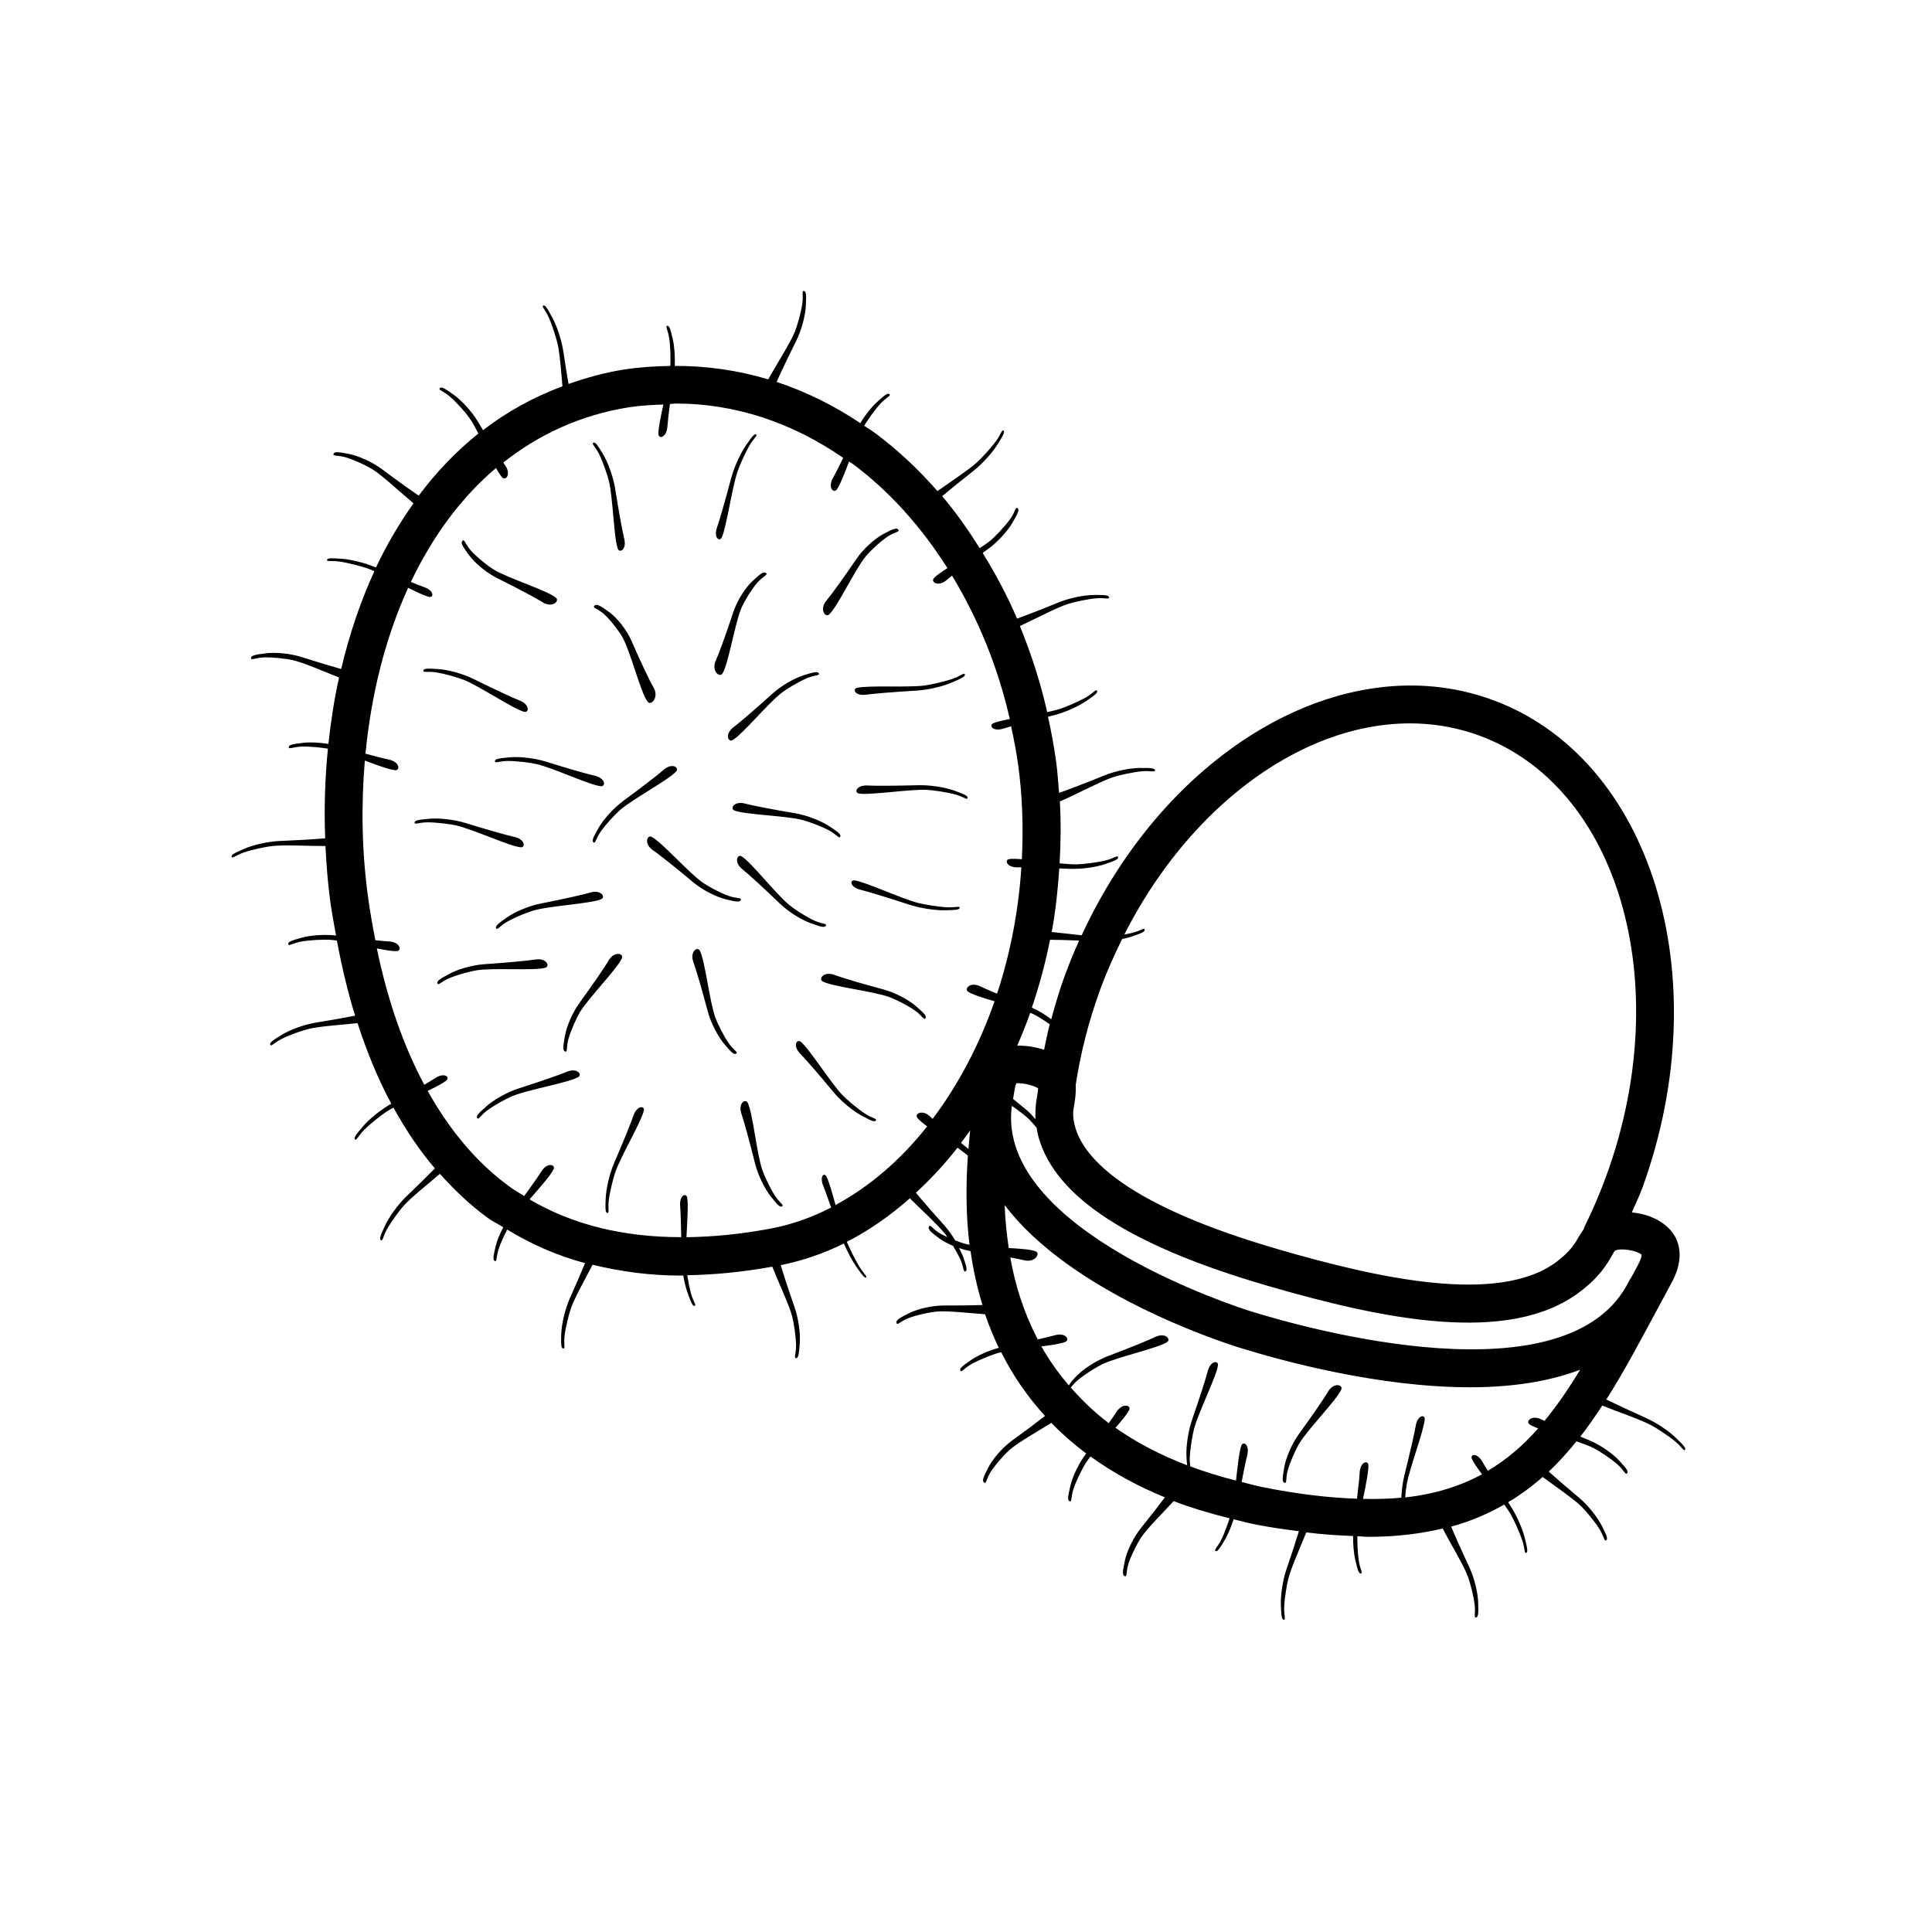
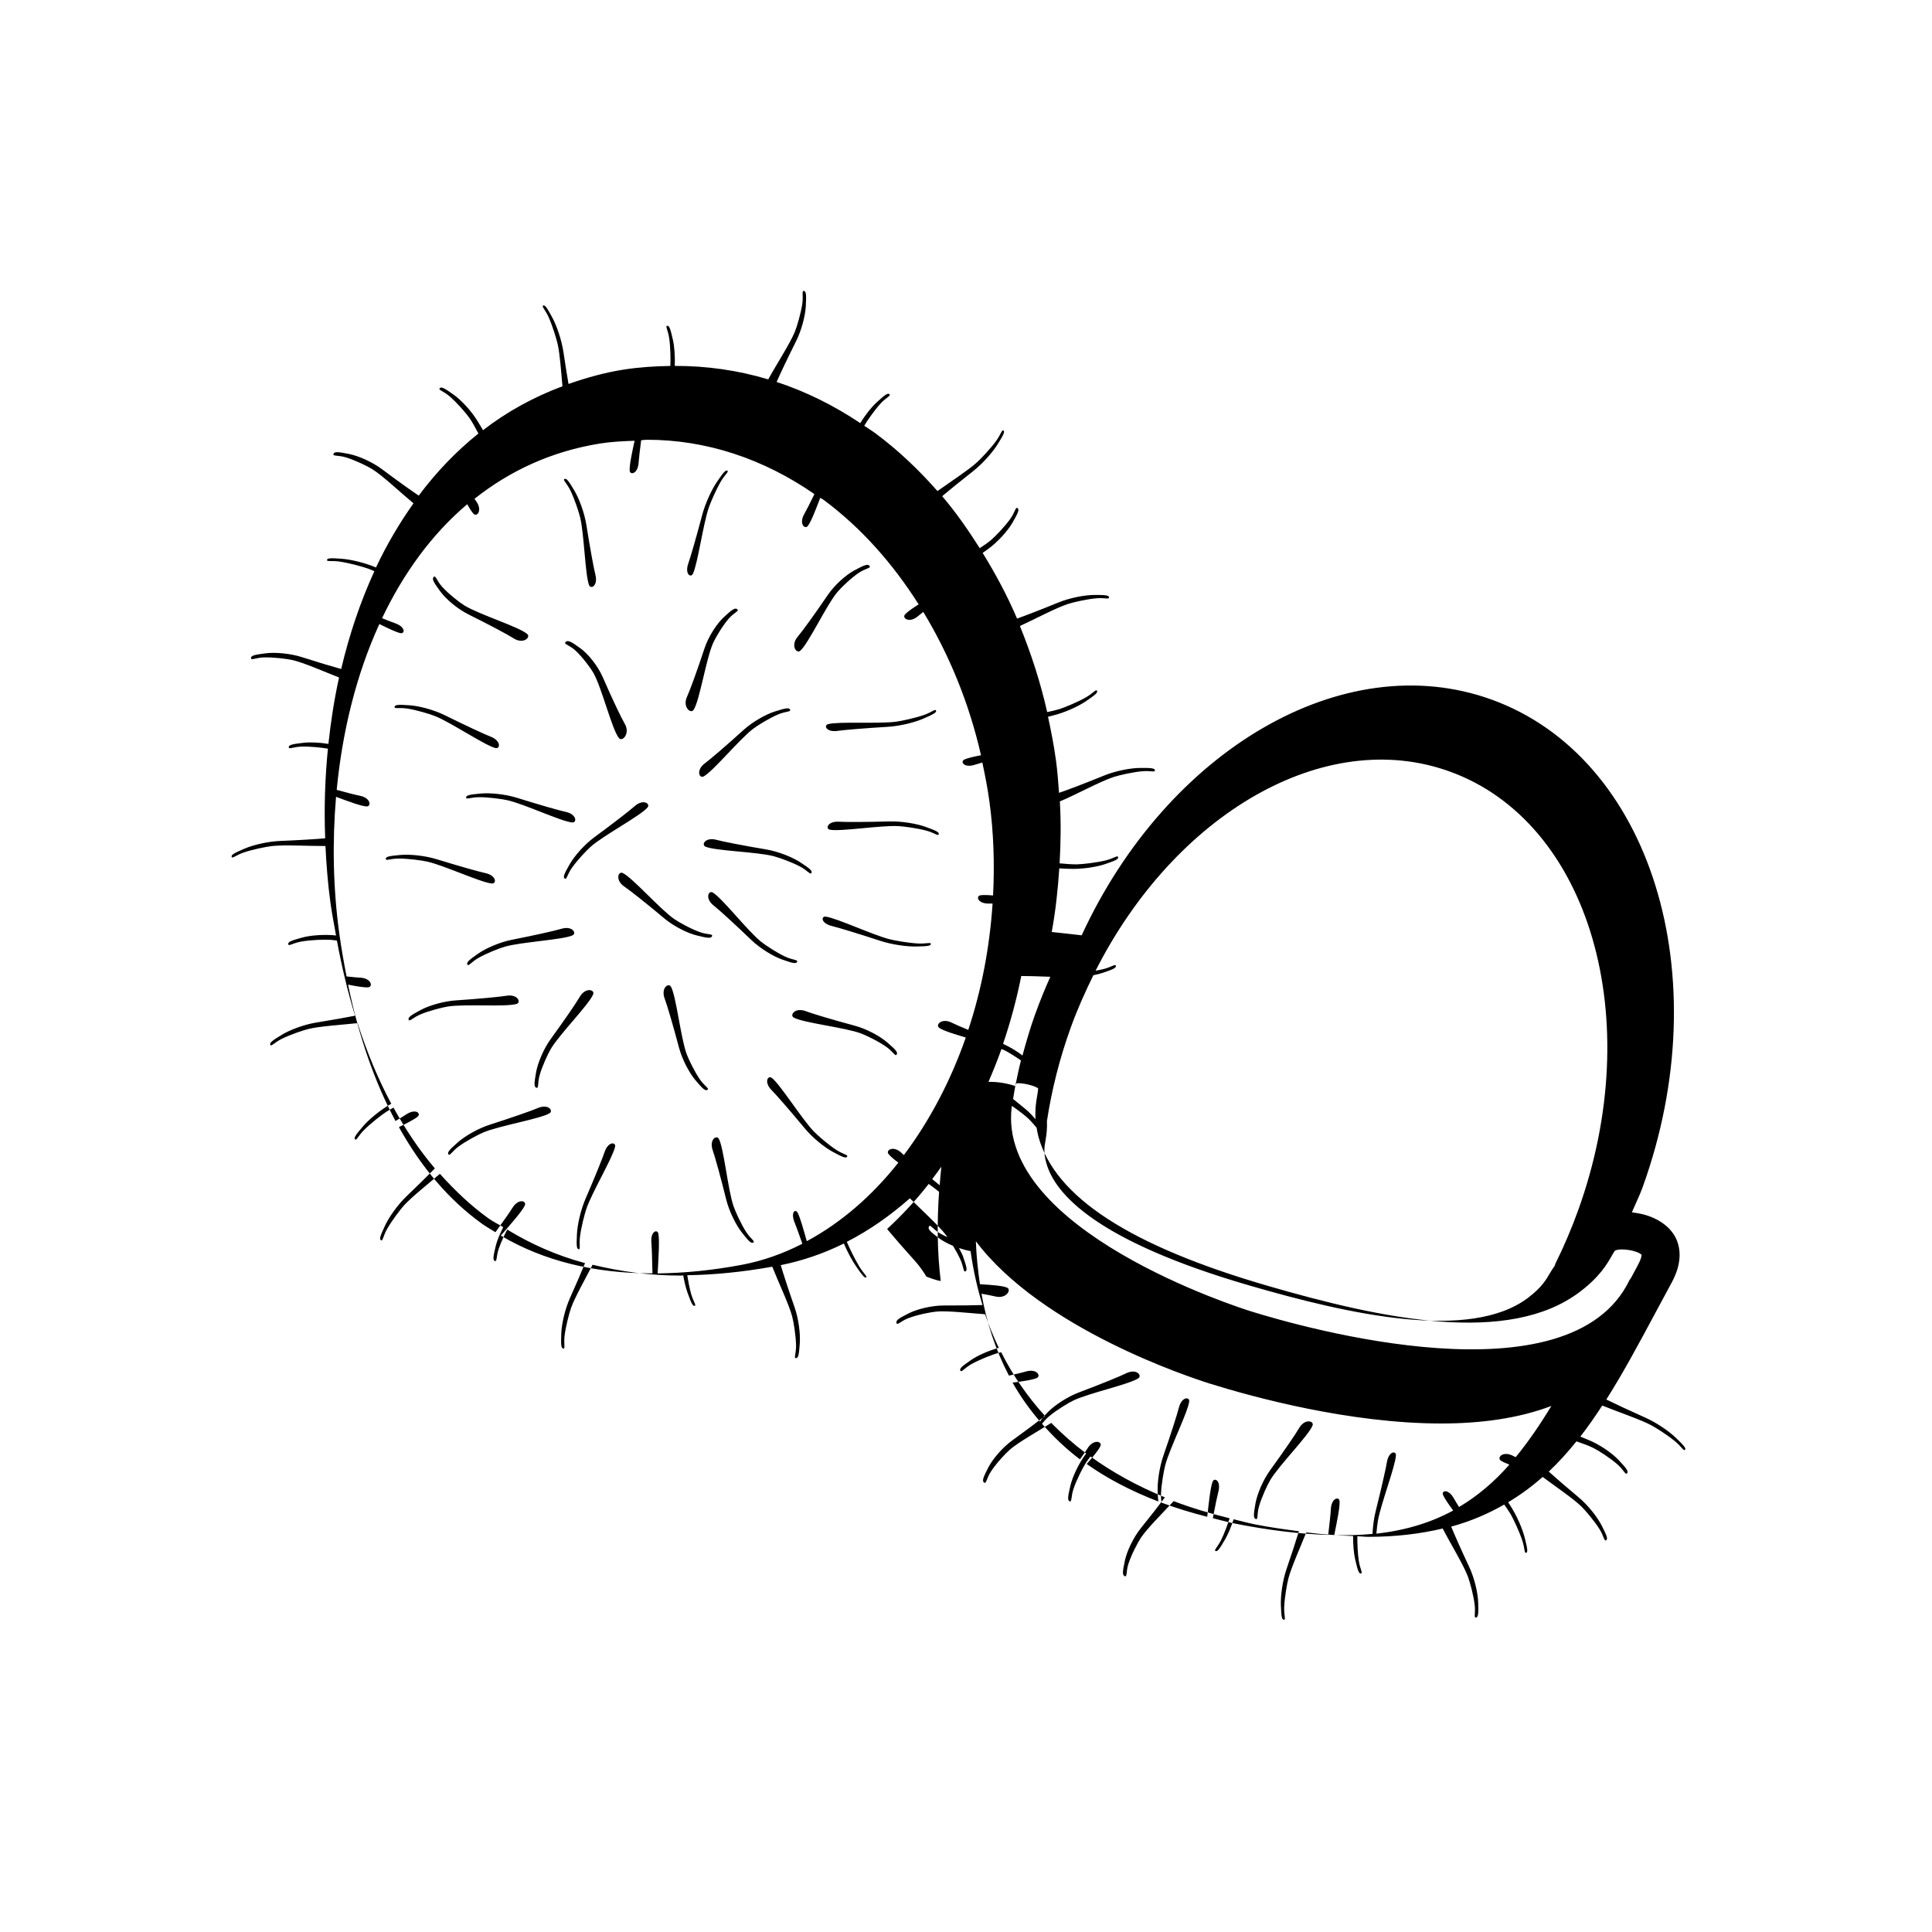
<svg xmlns="http://www.w3.org/2000/svg" fill="#000000" width="800px" height="800px" version="1.1" viewBox="144 144 512 512">
-   <path d="m588.14 525.05c-1.766-1.711-5.059-3.996-8.109-5.359-4.121-1.84-8.066-3.688-10.34-4.809 4.512-7.121 8.699-14.934 13.078-23.109l4.098-7.606c0.852-1.574 3.449-6.348 1.59-11.266-1.102-2.941-3.789-5.305-7.562-6.652-1.312-0.473-2.844-0.77-4.426-0.961 0.941-2.25 2.031-4.406 2.859-6.703 20.184-56 2.195-113.96-40.098-129.21-39.328-14.18-85.992 13.531-108.58 62.492-2.691-0.289-5.559-0.656-7.934-0.879 1.016-5.516 1.629-11.164 2.004-16.859 0.801 0.035 1.586 0.066 2.406 0.109 3.348 0.172 7.309-0.426 9.645-1.211 2.769-0.934 3.727-1.328 3.527-1.93-0.16-0.488-1.184 0.395-3.254 0.914-2.418 0.605-6.102 1.012-7.606 1.047-1.211 0.027-2.844-0.09-4.633-0.266 0.309-5.426 0.387-10.895 0.066-16.406 3.941-1.621 10.734-5.34 14.305-6.492 1.434-0.461 5.043-1.285 7.527-1.504 2.125-0.184 3.383 0.32 3.375-0.199-0.012-0.641-1.047-0.703-3.969-0.68-2.465 0.02-6.406 0.75-9.512 2.016-5.184 2.113-10.09 3.977-11.945 4.582-0.215-2.887-0.422-5.777-0.82-8.672-0.535-3.898-1.281-7.715-2.098-11.496 0.391-0.094 0.758-0.188 1.148-0.285 3.254-0.781 6.894-2.457 8.93-3.844 2.41-1.648 3.227-2.285 2.879-2.789-0.281-0.41-1.031 0.699-2.879 1.766-2.16 1.246-5.586 2.66-7.016 3.117-0.871 0.277-2.031 0.543-3.285 0.805-1.789-7.938-4.262-15.539-7.231-22.812 4-1.828 9.605-4.828 12.73-5.84 1.434-0.465 5.043-1.289 7.527-1.504 2.129-0.184 3.383 0.328 3.375-0.195-0.012-0.645-1.047-0.711-3.973-0.691-2.465 0.016-6.406 0.746-9.508 2.019-4.379 1.797-8.566 3.41-10.902 4.246-2.613-6.133-5.723-11.895-9.117-17.406 0.43-0.309 0.832-0.605 1.27-0.914 2.754-1.957 5.402-4.965 6.637-7.106 1.465-2.543 1.914-3.484 1.301-3.879-0.496-0.32-0.629 1.082-1.855 2.832-1.434 2.043-4.012 4.707-5.164 5.684-0.746 0.633-1.801 1.359-2.969 2.121-3.066-4.848-6.32-9.512-9.949-13.777 1.992-1.668 4.949-4.07 8.113-6.555 2.629-2.062 5.266-5.078 6.566-7.168 1.543-2.477 2.035-3.383 1.531-3.688-0.41-0.246-0.66 1.055-1.918 2.781-1.469 2.016-4.012 4.711-5.125 5.715-2.246 2.027-6.926 5.082-10.414 7.562-5.012-5.695-10.469-10.863-16.414-15.285-0.98-0.727-2-1.332-2.996-2.016 0.836-1.418 2.754-4.184 4.348-5.91 1.449-1.566 2.746-2.019 2.371-2.414-0.465-0.484-1.281 0.16-3.441 2.137-1.336 1.223-2.981 3.273-4.32 5.484-7.066-4.731-14.484-8.383-22.176-10.91 0.98-2.234 2.941-6.375 5.129-10.73 1.512-3.012 2.481-6.898 2.609-9.367 0.156-2.926 0.133-3.969-0.559-4.027-0.562-0.051-0.07 1.25-0.367 3.363-0.348 2.473-1.402 6.023-1.965 7.422-1.27 3.148-4.941 8.777-7.066 12.656-8.031-2.402-16.32-3.598-24.77-3.566 0.105-2.566-0.102-5.168-0.496-6.918-0.645-2.848-0.938-3.844-1.551-3.707-0.496 0.109 0.273 1.219 0.578 3.328 0.336 2.316 0.387 5.652 0.297 7.305-4.102 0.066-8.227 0.32-12.383 0.969-5.16 0.812-9.965 2.188-14.605 3.809-0.406-2.371-0.879-5.312-1.324-8.352-0.488-3.305-1.801-7.09-2.973-9.254-1.387-2.566-1.934-3.441-2.449-3.152-0.402 0.242 0.602 1.102 1.477 3.051 1.023 2.273 2.106 5.816 2.426 7.285 0.562 2.559 0.887 7.09 1.238 11.035-7.738 2.887-14.77 6.789-21.047 11.633-0.434-0.719-0.859-1.422-1.301-2.164-1.715-2.902-4.473-5.812-6.488-7.242-2.387-1.699-3.281-2.238-3.715-1.676-0.352 0.453 1.02 0.727 2.644 2.113 1.902 1.617 4.324 4.422 5.199 5.652 0.727 1.023 1.566 2.531 2.438 4.199-5.93 4.75-11.207 10.277-15.82 16.457-2.047-1.367-5.777-4.027-9.664-6.949-2.707-2.035-6.394-3.609-8.824-4.09-2.883-0.57-3.922-0.691-4.117 0.043-0.156 0.594 1.23 0.246 3.277 0.855 2.394 0.711 5.731 2.332 7.012 3.129 2.805 1.742 7.496 6.215 10.93 9.055-3.75 5.289-7.09 10.953-9.934 16.992-3-1.246-6.672-2.121-9.023-2.293-2.906-0.215-3.938-0.23-3.965 0.34-0.02 0.461 1.242 0.094 3.352 0.402 2.469 0.359 6.039 1.332 7.453 1.836 0.52 0.188 1.117 0.434 1.754 0.711-3.746 8.148-6.66 16.863-8.801 25.918-2.519-0.699-6.344-1.84-10.344-3.129-3.219-1.035-7.215-1.344-9.668-1.031-2.91 0.371-3.938 0.582-3.883 1.32 0.043 0.598 1.242-0.156 3.379-0.23 2.496-0.086 6.176 0.371 7.644 0.711 2.977 0.68 8.242 3.023 12.312 4.602-1.273 5.766-2.184 11.652-2.824 17.605-2.438-0.395-4.918-0.492-6.637-0.289-2.906 0.34-3.93 0.535-3.871 1.215 0.047 0.551 1.242-0.141 3.375-0.211 2.219-0.07 5.297 0.254 7.004 0.547-0.789 7.875-1.027 15.828-0.727 23.758-2.387 0.211-6.996 0.5-11.914 0.699-3.344 0.137-7.242 1.078-9.5 2.055-2.68 1.16-3.602 1.633-3.356 2.199 0.199 0.461 1.145-0.492 3.164-1.188 2.359-0.812 5.992-1.539 7.484-1.711 3.316-0.379 9.805 0.012 14.195-0.012 0.246 4.988 0.629 9.961 1.301 14.867 0.418 3.055 0.984 5.918 1.508 8.84-3.184-0.34-6.797-0.047-9.02 0.566-2.824 0.777-3.805 1.125-3.644 1.793 0.133 0.543 1.207-0.328 3.305-0.719 2.453-0.457 6.156-0.586 7.664-0.5 0.562 0.031 1.215 0.109 1.922 0.211 1.305 7.035 2.902 13.688 4.816 19.914-2.559 0.5-6.301 1.172-10.273 1.809-3.316 0.531-7.055 1.969-9.16 3.254-2.496 1.523-3.344 2.125-3.012 2.691 0.27 0.457 1.066-0.648 2.977-1.609 2.231-1.121 5.738-2.305 7.203-2.656 2.961-0.711 8.625-1.062 12.922-1.523 2.504 7.766 5.477 14.902 8.938 21.359-2.906 1.621-5.941 4.168-7.527 6.027-1.891 2.223-2.512 3.051-2.047 3.441 0.379 0.316 0.809-0.945 2.312-2.465 1.754-1.773 4.684-4.043 5.941-4.863 0.527-0.344 1.188-0.719 1.906-1.109 3.262 5.922 6.891 11.336 10.969 16.109-1.824 1.859-4.539 4.551-7.465 7.34-2.426 2.312-4.715 5.602-5.754 7.836-1.23 2.648-1.605 3.617-1.031 3.887 0.465 0.219 0.527-1.129 1.574-2.988 1.223-2.172 3.461-5.125 4.469-6.242 1.996-2.207 6.297-5.617 9.539-8.398 3.953 4.414 8.184 8.434 12.863 11.805 1.242 0.891 2.633 1.531 3.922 2.344-0.906 1.781-1.645 3.539-1.977 4.914-0.688 2.848-0.859 3.875-0.195 4.055 0.539 0.148 0.297-1.215 0.973-3.242 0.531-1.59 1.453-3.566 2.25-5.102 6.348 3.871 13.188 6.898 20.629 8.891-0.988 2.402-2.406 5.715-3.977 9.211-1.375 3.062-2.234 6.977-2.324 9.441-0.105 2.922-0.074 3.961 0.578 3.992 0.527 0.027 0.047-1.246 0.297-3.367 0.293-2.477 1.234-6.062 1.746-7.477 1.008-2.797 3.719-7.566 5.68-11.371 7.312 1.773 15.012 2.871 23.312 2.871 0.23 0 0.484-0.035 0.715-0.035 0.297 1.75 0.699 3.375 1.129 4.562 0.988 2.742 1.398 3.691 1.934 3.481 0.434-0.168-0.422-1.172-1-3.227-0.402-1.43-0.75-3.273-1.004-4.875 7.164-0.105 14.672-0.848 22.531-2.258 1.621 4.113 4.445 10.016 5.289 13.242 0.379 1.457 0.977 5.117 1.012 7.613 0.027 2.137-0.617 3.359-0.059 3.383 0.688 0.027 0.84-1.004 1.051-3.926 0.18-2.461-0.289-6.445-1.402-9.621-1.555-4.449-2.938-8.703-3.648-11.102 5.789-1.164 11.387-3.086 16.727-5.731 1.004 2.34 2.242 4.617 3.258 6.078 1.66 2.387 2.289 3.195 2.668 2.887 0.305-0.25-0.707-1.02-1.82-2.84-1.23-2.016-2.695-5.07-3.316-6.574 5.922-3.027 11.496-6.938 16.707-11.535 3.09 3.109 7.562 7.141 9.492 9.648 0.121 0.16 0.301 0.43 0.457 0.652-0.723-0.332-1.422-0.676-2.016-1.027-1.844-1.09-2.5-2.43-2.856-1.84-0.441 0.73 0.352 1.434 2.719 3.195 0.918 0.68 2.211 1.375 3.644 1.977 0.723 1.203 1.457 2.527 1.957 3.648 0.867 1.953 0.77 3.324 1.281 3.133 0.633-0.238 0.359-1.242-0.602-4.008-0.219-0.625-0.695-1.445-1.066-2.195 1.008 0.344 2.031 0.621 3.07 0.812 0.703 4.996 1.77 9.754 3.16 14.293-2.617 0.086-6.215 0.141-10.047 0.117-3.398-0.02-7.285 0.961-9.5 2.082-2.629 1.328-3.523 1.879-3.223 2.621 0.246 0.602 1.121-0.562 3.117-1.336 2.332-0.902 5.969-1.621 7.477-1.754 2.961-0.258 8.516 0.398 12.859 0.711 1.043 3.082 2.273 6.035 3.641 8.895-2.797 0.777-5.609 2.047-7.301 3.203-2.414 1.656-3.231 2.305-2.859 2.887 0.301 0.469 1.031-0.703 2.891-1.758 2.172-1.23 5.629-2.562 7.082-2.969 0.238-0.066 0.555-0.125 0.824-0.188 3.094 6.188 6.988 11.801 11.609 16.879-2.066 1.625-5.203 3.984-8.574 6.406-2.762 1.984-5.328 5.062-6.461 7.269-1.344 2.617-1.746 3.59-1.062 4.012 0.555 0.34 0.578-1.117 1.738-2.914 1.355-2.102 3.871-4.824 5.016-5.816 2.285-1.988 7.293-4.785 11.012-7.113 2.82 2.898 5.902 5.598 9.242 8.102-2.016 2.664-3.648 6.234-4.199 8.605-0.664 2.856-0.824 3.887-0.129 4.082 0.562 0.156 0.285-1.219 0.953-3.246 0.781-2.371 2.469-5.672 3.285-6.941 0.328-0.508 0.754-1.086 1.238-1.703 5.824 4.215 12.398 7.832 19.715 10.832-1.57 2.106-3.82 5.008-6.281 8.047-2.137 2.641-3.805 6.285-4.324 8.715-0.613 2.879-0.746 3.922 0.016 4.148 0.617 0.184 0.266-1.227 0.914-3.266 0.758-2.383 2.473-5.672 3.312-6.93 1.672-2.504 5.719-6.496 8.684-9.715 4.637 1.777 9.625 3.254 14.824 4.551-0.543 1.699-1.391 4.019-2.199 5.664-0.941 1.914-1.984 2.742-1.566 2.992 0.516 0.312 1.094-0.547 2.57-3.062 0.77-1.316 1.594-3.269 2.262-5.336 1.867 0.449 3.672 0.957 5.609 1.344 4.148 0.828 7.906 1.32 11.688 1.832-0.762 2.488-1.938 6.113-3.246 9.926-1.09 3.168-1.621 7.141-1.527 9.602 0.109 2.918 0.215 3.949 0.836 3.926 0.504-0.02-0.043-1.246 0.043-3.379 0.098-2.492 0.738-6.141 1.121-7.598 0.781-2.961 3.125-8.164 4.723-12.172 4.394 0.543 8.484 0.82 12.414 0.949-0.02 2.336 0.188 4.644 0.559 6.238 0.664 2.844 0.965 3.836 1.562 3.691 0.488-0.113-0.281-1.215-0.605-3.324-0.309-1.996-0.41-4.75-0.387-6.543 0.918 0.023 1.969 0.164 2.863 0.164 7.387 0 13.875-0.809 19.754-2.207 2.027 3.93 5.508 9.602 6.688 12.758 0.527 1.41 1.5 4.988 1.789 7.469 0.25 2.121-0.266 3.406 0.289 3.371 0.688-0.043 0.73-1.086 0.637-4.012-0.078-2.469-0.953-6.379-2.387-9.426-2-4.258-3.812-8.348-4.766-10.66 5.215-1.422 9.824-3.434 14.055-5.848 0.633 0.906 1.305 1.844 1.707 2.547 0.746 1.305 2.324 4.656 3.098 7.023 0.664 2.027 0.508 3.34 0.969 3.234 0.566-0.129 0.379-1.145-0.328-3.973-0.594-2.387-2.168-6.07-4.019-8.852-0.133-0.199-0.254-0.387-0.387-0.586 3.293-1.969 6.328-4.215 9.148-6.711 3.469 2.582 8.145 5.75 10.305 7.867 1.074 1.055 3.469 3.883 4.785 6.004 1.125 1.816 1.207 3.195 1.695 2.93 0.602-0.328 0.199-1.289-1.129-3.898-1.117-2.199-3.57-5.371-6.152-7.527-3.078-2.566-5.938-5.043-7.883-6.789 2.613-2.465 5.035-5.16 7.34-8.023 1.816 0.621 3.461 1.238 4.598 1.816 1.344 0.688 4.465 2.688 6.328 4.352 1.594 1.422 2.039 2.762 2.453 2.336 0.512-0.527-0.145-1.344-2.148-3.488-1.688-1.809-4.957-4.133-8.086-5.402-0.723-0.293-1.406-0.582-2.113-0.875 2.019-2.598 3.934-5.363 5.797-8.223 4.055 1.641 10.09 3.676 13.004 5.227 1.324 0.707 4.445 2.703 6.359 4.301 1.637 1.367 2.199 2.566 2.535 2.231 0.426-0.402-0.273-1.168-2.371-3.195zm-10.125-45.695-1.84 3.418c-0.098 0.156-0.242 0.262-0.324 0.43-15.715 32.746-86.375 12.664-100.37 8.305-2.754-0.855-67.289-21.375-63.375-54.113 0.02-0.113 0.039-0.223 0.059-0.332 1.789 1.266 3.426 2.484 4.457 3.473 0.496 0.477 1.277 1.34 2.09 2.32 0.133 0.785 0.254 1.559 0.5 2.445 4.414 15.949 24.273 28.852 60.715 39.449 30.316 8.809 63.867 15.902 82.727 1.625 5.273-3.984 7.219-7.359 8.5-9.605 0.285-0.5 0.68-1.18 0.797-1.309 1.402-0.809 5.949-0.098 7.09 1.074 0 0.254-0.078 1.07-1.027 2.82zm-164.95-47.547c0.043-0.168 0.164-0.453 0.285-0.719 1.461-0.176 4.469 0.492 5.762 1.309-0.012 0.621-0.121 1.277-0.289 2.242-0.27 1.531-0.551 3.488-0.391 5.965-0.828-0.914-1.645-1.859-2.566-2.602-1.164-0.938-2.309-1.871-3.387-2.766 0.195-1.141 0.367-2.301 0.586-3.43zm7.629-9.598c-1.941-0.652-4.469-1.152-7.109-1.102 1.223-2.848 2.398-5.731 3.441-8.703 0.254 0.109 0.555 0.219 0.777 0.324 0.945 0.457 2.742 1.543 4.391 2.707-0.594 2.246-1.02 4.508-1.5 6.773zm-20.039 26.293c-0.68-0.547-1.324-1.078-1.98-1.617 0.824-1.086 1.633-2.18 2.426-3.309-0.191 1.672-0.312 3.297-0.445 4.926zm135.16-109.64c37.062 13.363 52.336 65.535 34.035 116.3-1.758 4.871-3.789 9.633-6.047 14.168-0.078 0.152-0.066 0.32-0.129 0.477-0.465 0.664-0.922 1.34-1.27 1.945-1.035 1.801-2.203 3.836-5.84 6.594-15.391 11.621-47.559 4.359-73.836-3.277-40.297-11.711-51.508-24.117-53.816-32.461-0.777-2.793-0.523-4.223-0.172-6.211 0.234-1.328 0.426-3 0.34-4.91 1.27-8.34 3.387-16.676 6.312-24.777 1.742-4.832 3.797-9.414 5.992-13.859 0.902-0.184 1.746-0.387 2.426-0.617 2.769-0.934 3.727-1.328 3.527-1.934-0.16-0.488-1.184 0.395-3.254 0.914-0.637 0.16-1.363 0.301-2.113 0.434 21.055-41.5 60.621-64.797 93.844-52.785zm-105.84 54.395c-1.461 3.254-2.82 6.598-4.055 10.031-1.289 3.566-2.328 7.195-3.324 10.832-1.465-1.141-3.281-2.246-5.144-3.086 1.973-5.805 3.594-11.812 4.824-17.984 1.707 0.004 4.441 0.074 7.699 0.207zm-104.06 78.617c0.223-4.312 0.527-8.82 0.188-10.527-0.254-1.289-2.133-0.676-1.848 2.414 0.102 1.098 0.211 4.273 0.281 8.098-15.422 0.008-28.871-3.32-40.188-10.012 2.785-3.219 5.688-6.481 6.375-8.02 0.531-1.199-1.723-1.934-3.332 0.73-0.551 0.914-2.301 3.414-4.465 6.394-1.199-0.75-2.438-1.438-3.59-2.266-8.777-6.316-16.059-14.949-21.992-25.586 2.25-1.094 4.148-2.078 4.965-2.777 1-0.852-0.531-2.277-3.102-0.535-0.469 0.316-1.516 0.953-2.766 1.695-5.449-10.211-9.691-22.211-12.57-36.141 2.332 0.465 4.328 0.793 5.352 0.703 1.305-0.113 0.859-2.445-2.254-2.562-0.598-0.023-1.918-0.148-3.496-0.316-0.723-3.715-1.398-7.496-1.941-11.461-1.625-11.887-1.867-24.121-0.844-36.141 3.41 1.273 6.621 2.457 8.07 2.547 1.309 0.082 1.215-2.269-1.844-2.848-0.898-0.168-3.207-0.762-6.055-1.539 1.5-15.531 5.203-30.609 11.309-43.949 2.363 1.18 4.438 2.152 5.535 2.402 1.277 0.289 1.48-1.652-1.461-2.648-0.578-0.195-1.844-0.691-3.359-1.305 5.629-11.816 13.117-22.203 22.57-30.199 0.633 1.133 1.211 2.059 1.668 2.531 0.91 0.945 2.492-0.918 0.637-3.418-0.082-0.109-0.262-0.391-0.379-0.555 9.348-7.398 20.43-12.625 33.445-14.672 3.012-0.477 5.996-0.586 8.977-0.711-0.73 3.371-1.383 6.496-1.301 7.887 0.074 1.309 2.203 0.949 2.379-2.156 0.051-0.879 0.305-3.102 0.664-5.871 0.512-0.012 1.035-0.121 1.547-0.121 15.703 0 30.781 5 44.371 14.398-1.207 2.477-2.199 4.441-2.641 5.191-1.574 2.684 0.113 4.277 0.906 3.234 0.855-1.121 2.039-4.16 3.285-7.445 0.324 0.234 0.672 0.391 0.992 0.629 9.785 7.277 18.18 16.727 25.078 27.613-1.664 1.059-3.035 2.012-3.617 2.684-0.859 0.992 1.191 2.445 3.527 0.379 0.262-0.234 0.75-0.621 1.316-1.066 6.863 11.328 12.141 24.125 15.301 37.988-1.945 0.379-3.59 0.754-4.406 1.137-1.188 0.555-0.082 2.356 2.859 1.359 0.383-0.129 1.043-0.328 1.898-0.566 0.727 3.398 1.402 6.824 1.879 10.328 1.145 8.355 1.379 16.695 0.969 24.902-1.453-0.117-2.641-0.156-3.348-0.043-1.297 0.207-0.719 2.316 2.387 2.188 0.172-0.008 0.562 0 0.828-0.004-0.766 11.645-2.953 22.953-6.441 33.484-2.043-0.844-3.637-1.531-4.301-1.871-2.777-1.422-4.477 0.574-3.402 1.328 1.074 0.754 3.906 1.637 7.043 2.566-4.051 11.598-9.645 22.152-16.406 31.152-0.152-0.141-0.406-0.367-0.508-0.465-2.203-2.207-4.363-0.867-3.57 0.176 0.445 0.586 1.398 1.379 2.613 2.293-7 8.852-15.219 15.949-24.27 20.82-0.902-3.266-1.758-6.285-2.402-7.519-0.605-1.164-1.969-0.191-0.781 2.668 0.336 0.812 1.098 2.906 2.012 5.531-5.078 2.602-10.406 4.512-15.953 5.562-7.871 1.488-15.316 2.203-22.395 2.301zm74.27 1.863c-0.688-0.164-1.824-0.543-3.043-1.012-0.863-1.43-1.883-2.879-2.977-4.086-2.984-3.305-5.805-6.555-7.445-8.535 3.91-3.613 7.609-7.578 11.023-11.949 1.031 0.738 1.957 1.441 2.75 2.094-0.578 8.324-0.477 16.23 0.441 23.621-0.246-0.047-0.539-0.082-0.75-0.133zm152.5 46.523c-2.746-1.477-4.422 0.418-3.359 1.188 0.461 0.332 1.309 0.707 2.301 1.098-3.957 4.5-8.324 8.258-13.336 11.227-0.602-0.973-1.102-1.789-1.332-2.211-1.492-2.723-3.41-2.172-2.902-0.965 0.367 0.875 1.438 2.41 2.684 4.109-5.762 3.121-12.383 5.242-20.355 6.129 0.117-1.418 0.273-2.711 0.406-3.449 0.809-4.519 4.613-14.402 4.773-17.281 0.074-1.309-1.914-1.184-2.41 1.879-0.25 1.551-1.508 7.121-2.957 12.891-0.48 1.91-0.742 4.059-0.844 6.027-3.148 0.309-6.559 0.387-10.137 0.32 0.766-3.777 1.52-7.445 1.414-8.988-0.086-1.309-2.18-0.93-2.316 2.172-0.043 0.969-0.316 3.578-0.699 6.766-7.383-0.246-15.605-1.184-25.105-3.086-1.934-0.387-3.633-0.906-5.469-1.352 0.629-3.277 1.188-5.961 1.445-6.926 0.809-3-1.023-3.969-1.5-2.746-0.578 1.477-0.992 5.367-1.434 9.305-4.305-1.098-8.352-2.344-12.113-3.754-0.066-0.57-0.172-1.336-0.133-2.34 0.098-2.492 0.738-6.141 1.125-7.594 1.18-4.445 5.981-14 6.344-16.859 0.168-1.301-2.008-1.336-2.75 1.684-0.375 1.527-2.113 6.984-4.074 12.625-1.102 3.164-1.633 7.137-1.535 9.598 0.047 1.172 0.102 1.969 0.18 2.586-7.277-2.797-13.598-6.129-18.984-9.941 1.746-1.988 3.191-3.742 3.644-4.762 0.535-1.199-1.828-1.98-3.457 0.676-0.309 0.504-1.062 1.582-1.973 2.856-3.852-2.898-7.121-6.09-10.055-9.43 0.383-0.426 0.922-1.172 1.883-1.984 1.906-1.613 5.078-3.531 6.441-4.184 4.164-1.988 14.836-4.273 17.215-5.898 1.082-0.738-0.539-2.676-3.324-1.273-1.406 0.711-6.742 2.894-12.379 5.012-3.164 1.188-6.488 3.422-8.227 5.188-1.289 1.305-1.859 2.031-2.117 2.578-2.816-3.281-5.254-6.731-7.293-10.34 2.844-0.363 5.332-0.742 6.418-1.227 1.199-0.535 0.012-2.598-2.969-1.695-0.699 0.211-2.336 0.605-4.41 1.066-3.586-6.856-5.945-14.164-7.281-21.707 1.621 0.289 2.969 0.547 3.562 0.703 3.023 0.805 4.441-1.777 3.242-2.305-1.164-0.512-4.019-0.73-7.207-0.91-0.559-3.769-0.953-7.566-1.082-11.387 17.445 23.137 56.461 35.996 62.23 37.793 11.414 3.551 36.867 10.5 61.133 10.5 10.34 0 20.422-1.328 29.148-4.652-3.027 5.008-6.133 9.527-9.453 13.574-0.188-0.094-0.496-0.234-0.617-0.301zm-204.48-59.266c-1.523-1.945-3.336-5.519-4.148-8.797-1.441-5.836-2.984-11.383-3.519-12.863-1.062-2.93 1.004-4.273 1.609-3.106 1.32 2.562 2.375 13.379 3.852 17.75 0.484 1.43 2.004 4.809 3.367 6.902 1.164 1.789 2.406 2.441 1.934 2.777-0.582 0.414-1.285-0.359-3.094-2.664zm40.848-135.33c1.488-0.195 5.113-0.969 7.465-1.797 2.012-0.707 2.957-1.645 3.156-1.203 0.246 0.543-0.672 1.016-3.348 2.184-2.254 0.984-6.137 1.973-9.477 2.172-5.945 0.352-11.641 0.832-13.195 1.062-3.07 0.457-3.816-1.453-2.547-1.785 2.793-0.734 13.391-0.039 17.945-0.633zm-12.902 115.23c-0.316 0.57-1.262 0.141-3.836-1.246-2.172-1.168-5.305-3.668-7.445-6.25-3.812-4.609-7.582-8.93-8.699-10.039-2.203-2.195-1.016-4.098 0.016-3.289 2.266 1.781 7.938 10.895 11.137 14.203 1.047 1.082 3.844 3.512 5.941 4.867 1.789 1.156 3.141 1.293 2.887 1.754zm22.172-56.371c0.027 0.57-1 0.652-3.914 0.711-2.457 0.051-6.43-0.492-9.598-1.535-5.648-1.855-11.113-3.508-12.641-3.871-3.019-0.715-3-2.676-1.699-2.508 2.859 0.371 12.438 4.852 16.887 5.984 1.453 0.371 5.102 1.008 7.594 1.133 2.129 0.109 3.352-0.375 3.371 0.086zm-57.504-10.094c-2.461-1.914-1.426-4.16-0.293-3.492 2.484 1.461 9.141 10.062 12.719 12.969 1.172 0.953 4.262 3 6.531 4.043 1.941 0.891 3.336 0.777 3.121 1.316-0.27 0.664-1.277 0.387-4.039-0.598-2.328-0.828-5.769-2.887-8.199-5.227-4.332-4.172-8.594-8.047-9.84-9.012zm-26.191 63.875c-0.594 2.82-6.043 11.977-7.562 16.316-0.496 1.418-1.426 5.004-1.73 7.481-0.262 2.117 0.176 3.383-0.32 3.363-0.613-0.023-0.633-1.062-0.496-3.977 0.113-2.457 0.965-6.375 2.297-9.445 2.371-5.469 4.516-10.777 5.008-12.27 0.977-2.949 3.074-2.75 2.805-1.469zm-11.855-173.96c-0.945-1.914-2.027-2.727-1.578-2.988 0.555-0.324 1.145 0.531 2.641 3.043 1.262 2.117 2.676 5.867 3.199 9.18 0.93 5.902 1.969 11.543 2.363 13.062 0.773 3.012-1.195 4.027-1.668 2.805-1.035-2.691-1.285-13.402-2.344-17.879-0.348-1.469-1.512-4.988-2.613-7.223zm8.602 49.531c2.438 5.617 4.957 10.887 5.773 12.246 1.613 2.688-0.602 4.918-1.453 3.922-1.871-2.195-4.512-13.242-6.801-17.293-0.746-1.324-2.957-4.309-4.809-5.992-1.586-1.441-3.106-1.641-2.606-2.184 0.617-0.668 1.535-0.125 3.934 1.609 2.019 1.465 4.59 4.539 5.961 7.691zm-14.125 115.56c-2.477 1.477-13.16 3.269-17.422 5.027-1.395 0.574-4.672 2.305-6.68 3.789-1.719 1.27-2.301 2.531-2.66 2.094-0.441-0.539 0.289-1.285 2.484-3.223 1.852-1.633 5.309-3.66 8.52-4.688 5.719-1.824 11.148-3.727 12.59-4.356 2.856-1.246 4.293 0.684 3.168 1.355zm39.867-8.965c1.223 1.754 2.512 2.348 2.027 2.715-0.598 0.449-1.336-0.297-3.231-2.539-1.598-1.891-3.5-5.418-4.367-8.691-1.539-5.828-3.18-11.363-3.746-12.836-1.121-2.91 1.012-4.367 1.645-3.219 1.391 2.523 2.562 13.41 4.125 17.758 0.52 1.422 2.121 4.762 3.547 6.812zm-77.57-98.293c-2.109-0.32-3.402 0.121-3.356-0.41 0.059-0.656 1.098-0.656 4.016-0.457 2.461 0.172 6.344 1.164 9.352 2.656 5.363 2.66 10.57 5.07 12.039 5.629 2.91 1.102 2.598 3.359 1.324 3.043-2.797-0.695-11.695-6.734-15.965-8.453-1.398-0.562-4.945-1.633-7.41-2.008zm239.92 190c-1.062 2.68-8.82 10.469-11.195 14.434-0.777 1.297-2.34 4.656-3.008 7.066-0.57 2.059-0.191 3.441-0.793 3.293-0.746-0.184-0.645-1.227-0.133-4.121 0.434-2.441 1.945-6.152 3.938-8.895 3.555-4.883 6.809-9.656 7.59-11.027 1.543-2.711 4.086-1.969 3.602-0.75zm-159.12-129.73c-0.234 0.73-1.27 0.559-4.121-0.156-2.402-0.602-6.004-2.367-8.598-4.547-4.621-3.887-9.16-7.465-10.473-8.34-2.598-1.727-1.684-4.211-0.5-3.644 2.598 1.246 9.832 9.527 13.621 12.172 1.238 0.863 4.484 2.66 6.84 3.492 2.016 0.715 3.422 0.434 3.231 1.023zm-46.648 36.113c0.434-2.438 1.941-6.152 3.938-8.891 3.555-4.883 6.812-9.656 7.59-11.027 1.543-2.711 4.086-1.973 3.602-0.754-1.062 2.68-8.82 10.469-11.195 14.434-0.777 1.297-2.34 4.656-3.008 7.066-0.57 2.059-0.191 3.441-0.793 3.293-0.75-0.184-0.648-1.23-0.133-4.121zm-23.309-17.434c-1.492 0.227-5.086 1.141-7.379 2.121-1.965 0.84-2.812 1.957-3.066 1.43-0.312-0.652 0.566-1.215 3.148-2.606 2.176-1.172 6.012-2.34 9.379-2.562 6-0.398 11.738-0.945 13.289-1.215 3.07-0.535 4.043 1.758 2.793 2.152-2.75 0.863-13.602-0.016-18.164 0.68zm7.953-14.004c2.023-1.414 5.691-3.035 8.996-3.684 5.894-1.156 11.508-2.422 13.012-2.883 2.977-0.91 4.195 1.188 3 1.727-2.625 1.188-13.457 1.73-17.895 2.988-1.449 0.41-4.902 1.758-7.066 3.004-1.852 1.066-2.57 2.258-2.879 1.781-0.379-0.598 0.43-1.258 2.832-2.934zm30.855-30.891c4.848-3.551 9.395-7.082 10.562-8.137 2.309-2.094 4.32-0.699 3.469 0.301-1.871 2.195-11.465 7.277-14.949 10.301-1.137 0.988-3.691 3.676-5.113 5.727-1.219 1.754-1.355 3.144-1.844 2.84-0.602-0.375-0.152-1.32 1.301-3.863 1.23-2.144 3.856-5.176 6.574-7.168zm-44.324 6.508c-1.469-0.332-5.141-0.828-7.633-0.812-2.137 0.016-3.34 0.652-3.379 0.121-0.047-0.652 0.98-0.816 3.891-1.074 2.457-0.215 6.449 0.152 9.656 1.145 5.715 1.77 11.238 3.32 12.777 3.641 3.047 0.629 3.094 2.887 1.789 2.777-2.875-0.246-12.613-4.781-17.102-5.797zm38.387-10.379c-2.871-0.246-12.605-4.848-17.094-5.879-1.469-0.336-5.141-0.836-7.633-0.816-2.137 0.02-3.344 0.668-3.379 0.129-0.047-0.664 0.98-0.832 3.894-1.098 2.457-0.223 6.449 0.145 9.652 1.152 5.711 1.793 11.234 3.367 12.773 3.688 3.047 0.637 3.094 2.938 1.785 2.824zm30.473-33.41c0.676-1.43 2.676-6.891 4.578-12.676 1.066-3.246 3.285-6.586 5.106-8.281 2.156-2.012 2.992-2.664 3.633-2.102 0.52 0.457-0.918 0.863-2.32 2.477-1.641 1.887-3.519 5.086-4.133 6.473-1.875 4.242-3.559 15.324-5.176 17.707-0.738 1.09-3.023-0.77-1.688-3.598zm55.492 94.953c-0.375 0.492-0.953-0.816-2.691-2.059-2.035-1.449-5.367-3.074-6.785-3.594-4.34-1.586-15.258-2.773-17.773-4.184-1.145-0.641 0.359-2.809 3.262-1.668 1.469 0.574 7.004 2.238 12.832 3.801 3.273 0.875 6.785 2.809 8.656 4.43 2.223 1.918 2.961 2.668 2.5 3.273zm7.684-60.379c2.746 0.992 3.699 1.41 3.484 2.004-0.172 0.484-1.176-0.422-3.231-0.988-2.406-0.66-6.078-1.148-7.582-1.219-4.594-0.215-15.152 1.484-17.988 0.969-1.289-0.234-0.668-2.324 2.434-2.121 1.57 0.102 7.297 0.09 13.266-0.078 3.352-0.094 7.301 0.598 9.617 1.434zm-40.34 7.754c-4.469-1.133-15.305-1.383-17.965-2.496-1.211-0.508-0.055-2.633 2.945-1.801 1.52 0.418 7.164 1.531 13.086 2.523 3.324 0.559 7.031 2.078 9.098 3.434 2.449 1.609 3.277 2.242 2.914 2.844-0.293 0.484-1.047-0.684-2.926-1.699-2.199-1.188-5.691-2.434-7.152-2.805zm-18.078-24.641c1.273-0.93 5.652-4.676 10.109-8.723 2.5-2.269 6.008-4.215 8.363-4.961 2.797-0.883 3.816-1.121 4.066-0.441 0.203 0.555-1.191 0.379-3.164 1.207-2.305 0.965-5.457 2.91-6.656 3.828-3.668 2.801-10.574 11.238-13.105 12.613-1.152 0.629-2.129-1.688 0.387-3.523zm-70.223-45.555c-1.734-2.383-2.281-3.285-1.664-3.816 0.5-0.434 0.742 1.016 2.168 2.609 1.668 1.863 4.586 4.152 5.875 4.949 3.938 2.438 14.566 5.699 16.719 7.613 0.98 0.871-1.078 2.805-3.691 1.094-1.324-0.863-6.438-3.602-11.875-6.293-3.047-1.516-6.066-4.148-7.531-6.156zm65.797-7.449c0.531-1.477 2.121-6.965 3.641-12.715 0.852-3.227 2.57-6.848 3.961-8.875 1.648-2.402 2.285-3.219 2.754-2.879 0.379 0.273-0.703 1.027-1.781 2.867-1.262 2.152-2.723 5.555-3.203 6.977-1.477 4.348-2.922 14.84-4.172 17.438-0.57 1.18-2.25 0.109-1.199-2.812zm29.031 19.414c1.039-1.191 4.453-5.883 7.859-10.906 1.914-2.816 4.941-5.445 7.133-6.613 2.602-1.387 3.57-1.801 4.019-1.109 0.363 0.559-1.109 0.594-2.887 1.785-2.078 1.391-4.746 3.969-5.711 5.133-2.953 3.566-7.633 13.664-9.828 15.535-0.996 0.852-2.637-1.469-0.586-3.824z" />
+   <path d="m588.14 525.05c-1.766-1.711-5.059-3.996-8.109-5.359-4.121-1.84-8.066-3.688-10.34-4.809 4.512-7.121 8.699-14.934 13.078-23.109l4.098-7.606c0.852-1.574 3.449-6.348 1.59-11.266-1.102-2.941-3.789-5.305-7.562-6.652-1.312-0.473-2.844-0.77-4.426-0.961 0.941-2.25 2.031-4.406 2.859-6.703 20.184-56 2.195-113.96-40.098-129.21-39.328-14.18-85.992 13.531-108.58 62.492-2.691-0.289-5.559-0.656-7.934-0.879 1.016-5.516 1.629-11.164 2.004-16.859 0.801 0.035 1.586 0.066 2.406 0.109 3.348 0.172 7.309-0.426 9.645-1.211 2.769-0.934 3.727-1.328 3.527-1.93-0.16-0.488-1.184 0.395-3.254 0.914-2.418 0.605-6.102 1.012-7.606 1.047-1.211 0.027-2.844-0.09-4.633-0.266 0.309-5.426 0.387-10.895 0.066-16.406 3.941-1.621 10.734-5.34 14.305-6.492 1.434-0.461 5.043-1.285 7.527-1.504 2.125-0.184 3.383 0.32 3.375-0.199-0.012-0.641-1.047-0.703-3.969-0.68-2.465 0.02-6.406 0.75-9.512 2.016-5.184 2.113-10.09 3.977-11.945 4.582-0.215-2.887-0.422-5.777-0.82-8.672-0.535-3.898-1.281-7.715-2.098-11.496 0.391-0.094 0.758-0.188 1.148-0.285 3.254-0.781 6.894-2.457 8.93-3.844 2.41-1.648 3.227-2.285 2.879-2.789-0.281-0.41-1.031 0.699-2.879 1.766-2.16 1.246-5.586 2.66-7.016 3.117-0.871 0.277-2.031 0.543-3.285 0.805-1.789-7.938-4.262-15.539-7.231-22.812 4-1.828 9.605-4.828 12.73-5.84 1.434-0.465 5.043-1.289 7.527-1.504 2.129-0.184 3.383 0.328 3.375-0.195-0.012-0.645-1.047-0.711-3.973-0.691-2.465 0.016-6.406 0.746-9.508 2.019-4.379 1.797-8.566 3.41-10.902 4.246-2.613-6.133-5.723-11.895-9.117-17.406 0.43-0.309 0.832-0.605 1.27-0.914 2.754-1.957 5.402-4.965 6.637-7.106 1.465-2.543 1.914-3.484 1.301-3.879-0.496-0.32-0.629 1.082-1.855 2.832-1.434 2.043-4.012 4.707-5.164 5.684-0.746 0.633-1.801 1.359-2.969 2.121-3.066-4.848-6.32-9.512-9.949-13.777 1.992-1.668 4.949-4.07 8.113-6.555 2.629-2.062 5.266-5.078 6.566-7.168 1.543-2.477 2.035-3.383 1.531-3.688-0.41-0.246-0.66 1.055-1.918 2.781-1.469 2.016-4.012 4.711-5.125 5.715-2.246 2.027-6.926 5.082-10.414 7.562-5.012-5.695-10.469-10.863-16.414-15.285-0.98-0.727-2-1.332-2.996-2.016 0.836-1.418 2.754-4.184 4.348-5.91 1.449-1.566 2.746-2.019 2.371-2.414-0.465-0.484-1.281 0.16-3.441 2.137-1.336 1.223-2.981 3.273-4.32 5.484-7.066-4.731-14.484-8.383-22.176-10.91 0.98-2.234 2.941-6.375 5.129-10.73 1.512-3.012 2.481-6.898 2.609-9.367 0.156-2.926 0.133-3.969-0.559-4.027-0.562-0.051-0.07 1.25-0.367 3.363-0.348 2.473-1.402 6.023-1.965 7.422-1.27 3.148-4.941 8.777-7.066 12.656-8.031-2.402-16.32-3.598-24.77-3.566 0.105-2.566-0.102-5.168-0.496-6.918-0.645-2.848-0.938-3.844-1.551-3.707-0.496 0.109 0.273 1.219 0.578 3.328 0.336 2.316 0.387 5.652 0.297 7.305-4.102 0.066-8.227 0.32-12.383 0.969-5.16 0.812-9.965 2.188-14.605 3.809-0.406-2.371-0.879-5.312-1.324-8.352-0.488-3.305-1.801-7.09-2.973-9.254-1.387-2.566-1.934-3.441-2.449-3.152-0.402 0.242 0.602 1.102 1.477 3.051 1.023 2.273 2.106 5.816 2.426 7.285 0.562 2.559 0.887 7.09 1.238 11.035-7.738 2.887-14.77 6.789-21.047 11.633-0.434-0.719-0.859-1.422-1.301-2.164-1.715-2.902-4.473-5.812-6.488-7.242-2.387-1.699-3.281-2.238-3.715-1.676-0.352 0.453 1.02 0.727 2.644 2.113 1.902 1.617 4.324 4.422 5.199 5.652 0.727 1.023 1.566 2.531 2.438 4.199-5.93 4.75-11.207 10.277-15.82 16.457-2.047-1.367-5.777-4.027-9.664-6.949-2.707-2.035-6.394-3.609-8.824-4.09-2.883-0.57-3.922-0.691-4.117 0.043-0.156 0.594 1.23 0.246 3.277 0.855 2.394 0.711 5.731 2.332 7.012 3.129 2.805 1.742 7.496 6.215 10.93 9.055-3.75 5.289-7.09 10.953-9.934 16.992-3-1.246-6.672-2.121-9.023-2.293-2.906-0.215-3.938-0.23-3.965 0.34-0.02 0.461 1.242 0.094 3.352 0.402 2.469 0.359 6.039 1.332 7.453 1.836 0.52 0.188 1.117 0.434 1.754 0.711-3.746 8.148-6.66 16.863-8.801 25.918-2.519-0.699-6.344-1.84-10.344-3.129-3.219-1.035-7.215-1.344-9.668-1.031-2.91 0.371-3.938 0.582-3.883 1.32 0.043 0.598 1.242-0.156 3.379-0.23 2.496-0.086 6.176 0.371 7.644 0.711 2.977 0.68 8.242 3.023 12.312 4.602-1.273 5.766-2.184 11.652-2.824 17.605-2.438-0.395-4.918-0.492-6.637-0.289-2.906 0.34-3.93 0.535-3.871 1.215 0.047 0.551 1.242-0.141 3.375-0.211 2.219-0.07 5.297 0.254 7.004 0.547-0.789 7.875-1.027 15.828-0.727 23.758-2.387 0.211-6.996 0.5-11.914 0.699-3.344 0.137-7.242 1.078-9.5 2.055-2.68 1.16-3.602 1.633-3.356 2.199 0.199 0.461 1.145-0.492 3.164-1.188 2.359-0.812 5.992-1.539 7.484-1.711 3.316-0.379 9.805 0.012 14.195-0.012 0.246 4.988 0.629 9.961 1.301 14.867 0.418 3.055 0.984 5.918 1.508 8.84-3.184-0.34-6.797-0.047-9.02 0.566-2.824 0.777-3.805 1.125-3.644 1.793 0.133 0.543 1.207-0.328 3.305-0.719 2.453-0.457 6.156-0.586 7.664-0.5 0.562 0.031 1.215 0.109 1.922 0.211 1.305 7.035 2.902 13.688 4.816 19.914-2.559 0.5-6.301 1.172-10.273 1.809-3.316 0.531-7.055 1.969-9.16 3.254-2.496 1.523-3.344 2.125-3.012 2.691 0.27 0.457 1.066-0.648 2.977-1.609 2.231-1.121 5.738-2.305 7.203-2.656 2.961-0.711 8.625-1.062 12.922-1.523 2.504 7.766 5.477 14.902 8.938 21.359-2.906 1.621-5.941 4.168-7.527 6.027-1.891 2.223-2.512 3.051-2.047 3.441 0.379 0.316 0.809-0.945 2.312-2.465 1.754-1.773 4.684-4.043 5.941-4.863 0.527-0.344 1.188-0.719 1.906-1.109 3.262 5.922 6.891 11.336 10.969 16.109-1.824 1.859-4.539 4.551-7.465 7.34-2.426 2.312-4.715 5.602-5.754 7.836-1.23 2.648-1.605 3.617-1.031 3.887 0.465 0.219 0.527-1.129 1.574-2.988 1.223-2.172 3.461-5.125 4.469-6.242 1.996-2.207 6.297-5.617 9.539-8.398 3.953 4.414 8.184 8.434 12.863 11.805 1.242 0.891 2.633 1.531 3.922 2.344-0.906 1.781-1.645 3.539-1.977 4.914-0.688 2.848-0.859 3.875-0.195 4.055 0.539 0.148 0.297-1.215 0.973-3.242 0.531-1.59 1.453-3.566 2.25-5.102 6.348 3.871 13.188 6.898 20.629 8.891-0.988 2.402-2.406 5.715-3.977 9.211-1.375 3.062-2.234 6.977-2.324 9.441-0.105 2.922-0.074 3.961 0.578 3.992 0.527 0.027 0.047-1.246 0.297-3.367 0.293-2.477 1.234-6.062 1.746-7.477 1.008-2.797 3.719-7.566 5.68-11.371 7.312 1.773 15.012 2.871 23.312 2.871 0.23 0 0.484-0.035 0.715-0.035 0.297 1.75 0.699 3.375 1.129 4.562 0.988 2.742 1.398 3.691 1.934 3.481 0.434-0.168-0.422-1.172-1-3.227-0.402-1.43-0.75-3.273-1.004-4.875 7.164-0.105 14.672-0.848 22.531-2.258 1.621 4.113 4.445 10.016 5.289 13.242 0.379 1.457 0.977 5.117 1.012 7.613 0.027 2.137-0.617 3.359-0.059 3.383 0.688 0.027 0.84-1.004 1.051-3.926 0.18-2.461-0.289-6.445-1.402-9.621-1.555-4.449-2.938-8.703-3.648-11.102 5.789-1.164 11.387-3.086 16.727-5.731 1.004 2.34 2.242 4.617 3.258 6.078 1.66 2.387 2.289 3.195 2.668 2.887 0.305-0.25-0.707-1.02-1.82-2.84-1.23-2.016-2.695-5.07-3.316-6.574 5.922-3.027 11.496-6.938 16.707-11.535 3.09 3.109 7.562 7.141 9.492 9.648 0.121 0.16 0.301 0.43 0.457 0.652-0.723-0.332-1.422-0.676-2.016-1.027-1.844-1.09-2.5-2.43-2.856-1.84-0.441 0.73 0.352 1.434 2.719 3.195 0.918 0.68 2.211 1.375 3.644 1.977 0.723 1.203 1.457 2.527 1.957 3.648 0.867 1.953 0.77 3.324 1.281 3.133 0.633-0.238 0.359-1.242-0.602-4.008-0.219-0.625-0.695-1.445-1.066-2.195 1.008 0.344 2.031 0.621 3.07 0.812 0.703 4.996 1.77 9.754 3.16 14.293-2.617 0.086-6.215 0.141-10.047 0.117-3.398-0.02-7.285 0.961-9.5 2.082-2.629 1.328-3.523 1.879-3.223 2.621 0.246 0.602 1.121-0.562 3.117-1.336 2.332-0.902 5.969-1.621 7.477-1.754 2.961-0.258 8.516 0.398 12.859 0.711 1.043 3.082 2.273 6.035 3.641 8.895-2.797 0.777-5.609 2.047-7.301 3.203-2.414 1.656-3.231 2.305-2.859 2.887 0.301 0.469 1.031-0.703 2.891-1.758 2.172-1.23 5.629-2.562 7.082-2.969 0.238-0.066 0.555-0.125 0.824-0.188 3.094 6.188 6.988 11.801 11.609 16.879-2.066 1.625-5.203 3.984-8.574 6.406-2.762 1.984-5.328 5.062-6.461 7.269-1.344 2.617-1.746 3.59-1.062 4.012 0.555 0.34 0.578-1.117 1.738-2.914 1.355-2.102 3.871-4.824 5.016-5.816 2.285-1.988 7.293-4.785 11.012-7.113 2.82 2.898 5.902 5.598 9.242 8.102-2.016 2.664-3.648 6.234-4.199 8.605-0.664 2.856-0.824 3.887-0.129 4.082 0.562 0.156 0.285-1.219 0.953-3.246 0.781-2.371 2.469-5.672 3.285-6.941 0.328-0.508 0.754-1.086 1.238-1.703 5.824 4.215 12.398 7.832 19.715 10.832-1.57 2.106-3.82 5.008-6.281 8.047-2.137 2.641-3.805 6.285-4.324 8.715-0.613 2.879-0.746 3.922 0.016 4.148 0.617 0.184 0.266-1.227 0.914-3.266 0.758-2.383 2.473-5.672 3.312-6.93 1.672-2.504 5.719-6.496 8.684-9.715 4.637 1.777 9.625 3.254 14.824 4.551-0.543 1.699-1.391 4.019-2.199 5.664-0.941 1.914-1.984 2.742-1.566 2.992 0.516 0.312 1.094-0.547 2.57-3.062 0.77-1.316 1.594-3.269 2.262-5.336 1.867 0.449 3.672 0.957 5.609 1.344 4.148 0.828 7.906 1.32 11.688 1.832-0.762 2.488-1.938 6.113-3.246 9.926-1.09 3.168-1.621 7.141-1.527 9.602 0.109 2.918 0.215 3.949 0.836 3.926 0.504-0.02-0.043-1.246 0.043-3.379 0.098-2.492 0.738-6.141 1.121-7.598 0.781-2.961 3.125-8.164 4.723-12.172 4.394 0.543 8.484 0.82 12.414 0.949-0.02 2.336 0.188 4.644 0.559 6.238 0.664 2.844 0.965 3.836 1.562 3.691 0.488-0.113-0.281-1.215-0.605-3.324-0.309-1.996-0.41-4.75-0.387-6.543 0.918 0.023 1.969 0.164 2.863 0.164 7.387 0 13.875-0.809 19.754-2.207 2.027 3.93 5.508 9.602 6.688 12.758 0.527 1.41 1.5 4.988 1.789 7.469 0.25 2.121-0.266 3.406 0.289 3.371 0.688-0.043 0.73-1.086 0.637-4.012-0.078-2.469-0.953-6.379-2.387-9.426-2-4.258-3.812-8.348-4.766-10.66 5.215-1.422 9.824-3.434 14.055-5.848 0.633 0.906 1.305 1.844 1.707 2.547 0.746 1.305 2.324 4.656 3.098 7.023 0.664 2.027 0.508 3.34 0.969 3.234 0.566-0.129 0.379-1.145-0.328-3.973-0.594-2.387-2.168-6.07-4.019-8.852-0.133-0.199-0.254-0.387-0.387-0.586 3.293-1.969 6.328-4.215 9.148-6.711 3.469 2.582 8.145 5.75 10.305 7.867 1.074 1.055 3.469 3.883 4.785 6.004 1.125 1.816 1.207 3.195 1.695 2.93 0.602-0.328 0.199-1.289-1.129-3.898-1.117-2.199-3.57-5.371-6.152-7.527-3.078-2.566-5.938-5.043-7.883-6.789 2.613-2.465 5.035-5.16 7.34-8.023 1.816 0.621 3.461 1.238 4.598 1.816 1.344 0.688 4.465 2.688 6.328 4.352 1.594 1.422 2.039 2.762 2.453 2.336 0.512-0.527-0.145-1.344-2.148-3.488-1.688-1.809-4.957-4.133-8.086-5.402-0.723-0.293-1.406-0.582-2.113-0.875 2.019-2.598 3.934-5.363 5.797-8.223 4.055 1.641 10.09 3.676 13.004 5.227 1.324 0.707 4.445 2.703 6.359 4.301 1.637 1.367 2.199 2.566 2.535 2.231 0.426-0.402-0.273-1.168-2.371-3.195zm-10.125-45.695-1.84 3.418c-0.098 0.156-0.242 0.262-0.324 0.43-15.715 32.746-86.375 12.664-100.37 8.305-2.754-0.855-67.289-21.375-63.375-54.113 0.02-0.113 0.039-0.223 0.059-0.332 1.789 1.266 3.426 2.484 4.457 3.473 0.496 0.477 1.277 1.34 2.09 2.32 0.133 0.785 0.254 1.559 0.5 2.445 4.414 15.949 24.273 28.852 60.715 39.449 30.316 8.809 63.867 15.902 82.727 1.625 5.273-3.984 7.219-7.359 8.5-9.605 0.285-0.5 0.68-1.18 0.797-1.309 1.402-0.809 5.949-0.098 7.09 1.074 0 0.254-0.078 1.07-1.027 2.82zm-164.95-47.547c0.043-0.168 0.164-0.453 0.285-0.719 1.461-0.176 4.469 0.492 5.762 1.309-0.012 0.621-0.121 1.277-0.289 2.242-0.27 1.531-0.551 3.488-0.391 5.965-0.828-0.914-1.645-1.859-2.566-2.602-1.164-0.938-2.309-1.871-3.387-2.766 0.195-1.141 0.367-2.301 0.586-3.43zc-1.941-0.652-4.469-1.152-7.109-1.102 1.223-2.848 2.398-5.731 3.441-8.703 0.254 0.109 0.555 0.219 0.777 0.324 0.945 0.457 2.742 1.543 4.391 2.707-0.594 2.246-1.02 4.508-1.5 6.773zm-20.039 26.293c-0.68-0.547-1.324-1.078-1.98-1.617 0.824-1.086 1.633-2.18 2.426-3.309-0.191 1.672-0.312 3.297-0.445 4.926zm135.16-109.64c37.062 13.363 52.336 65.535 34.035 116.3-1.758 4.871-3.789 9.633-6.047 14.168-0.078 0.152-0.066 0.32-0.129 0.477-0.465 0.664-0.922 1.34-1.27 1.945-1.035 1.801-2.203 3.836-5.84 6.594-15.391 11.621-47.559 4.359-73.836-3.277-40.297-11.711-51.508-24.117-53.816-32.461-0.777-2.793-0.523-4.223-0.172-6.211 0.234-1.328 0.426-3 0.34-4.91 1.27-8.34 3.387-16.676 6.312-24.777 1.742-4.832 3.797-9.414 5.992-13.859 0.902-0.184 1.746-0.387 2.426-0.617 2.769-0.934 3.727-1.328 3.527-1.934-0.16-0.488-1.184 0.395-3.254 0.914-0.637 0.16-1.363 0.301-2.113 0.434 21.055-41.5 60.621-64.797 93.844-52.785zm-105.84 54.395c-1.461 3.254-2.82 6.598-4.055 10.031-1.289 3.566-2.328 7.195-3.324 10.832-1.465-1.141-3.281-2.246-5.144-3.086 1.973-5.805 3.594-11.812 4.824-17.984 1.707 0.004 4.441 0.074 7.699 0.207zm-104.06 78.617c0.223-4.312 0.527-8.82 0.188-10.527-0.254-1.289-2.133-0.676-1.848 2.414 0.102 1.098 0.211 4.273 0.281 8.098-15.422 0.008-28.871-3.32-40.188-10.012 2.785-3.219 5.688-6.481 6.375-8.02 0.531-1.199-1.723-1.934-3.332 0.73-0.551 0.914-2.301 3.414-4.465 6.394-1.199-0.75-2.438-1.438-3.59-2.266-8.777-6.316-16.059-14.949-21.992-25.586 2.25-1.094 4.148-2.078 4.965-2.777 1-0.852-0.531-2.277-3.102-0.535-0.469 0.316-1.516 0.953-2.766 1.695-5.449-10.211-9.691-22.211-12.57-36.141 2.332 0.465 4.328 0.793 5.352 0.703 1.305-0.113 0.859-2.445-2.254-2.562-0.598-0.023-1.918-0.148-3.496-0.316-0.723-3.715-1.398-7.496-1.941-11.461-1.625-11.887-1.867-24.121-0.844-36.141 3.41 1.273 6.621 2.457 8.07 2.547 1.309 0.082 1.215-2.269-1.844-2.848-0.898-0.168-3.207-0.762-6.055-1.539 1.5-15.531 5.203-30.609 11.309-43.949 2.363 1.18 4.438 2.152 5.535 2.402 1.277 0.289 1.48-1.652-1.461-2.648-0.578-0.195-1.844-0.691-3.359-1.305 5.629-11.816 13.117-22.203 22.57-30.199 0.633 1.133 1.211 2.059 1.668 2.531 0.91 0.945 2.492-0.918 0.637-3.418-0.082-0.109-0.262-0.391-0.379-0.555 9.348-7.398 20.43-12.625 33.445-14.672 3.012-0.477 5.996-0.586 8.977-0.711-0.73 3.371-1.383 6.496-1.301 7.887 0.074 1.309 2.203 0.949 2.379-2.156 0.051-0.879 0.305-3.102 0.664-5.871 0.512-0.012 1.035-0.121 1.547-0.121 15.703 0 30.781 5 44.371 14.398-1.207 2.477-2.199 4.441-2.641 5.191-1.574 2.684 0.113 4.277 0.906 3.234 0.855-1.121 2.039-4.16 3.285-7.445 0.324 0.234 0.672 0.391 0.992 0.629 9.785 7.277 18.18 16.727 25.078 27.613-1.664 1.059-3.035 2.012-3.617 2.684-0.859 0.992 1.191 2.445 3.527 0.379 0.262-0.234 0.75-0.621 1.316-1.066 6.863 11.328 12.141 24.125 15.301 37.988-1.945 0.379-3.59 0.754-4.406 1.137-1.188 0.555-0.082 2.356 2.859 1.359 0.383-0.129 1.043-0.328 1.898-0.566 0.727 3.398 1.402 6.824 1.879 10.328 1.145 8.355 1.379 16.695 0.969 24.902-1.453-0.117-2.641-0.156-3.348-0.043-1.297 0.207-0.719 2.316 2.387 2.188 0.172-0.008 0.562 0 0.828-0.004-0.766 11.645-2.953 22.953-6.441 33.484-2.043-0.844-3.637-1.531-4.301-1.871-2.777-1.422-4.477 0.574-3.402 1.328 1.074 0.754 3.906 1.637 7.043 2.566-4.051 11.598-9.645 22.152-16.406 31.152-0.152-0.141-0.406-0.367-0.508-0.465-2.203-2.207-4.363-0.867-3.57 0.176 0.445 0.586 1.398 1.379 2.613 2.293-7 8.852-15.219 15.949-24.27 20.82-0.902-3.266-1.758-6.285-2.402-7.519-0.605-1.164-1.969-0.191-0.781 2.668 0.336 0.812 1.098 2.906 2.012 5.531-5.078 2.602-10.406 4.512-15.953 5.562-7.871 1.488-15.316 2.203-22.395 2.301zm74.27 1.863c-0.688-0.164-1.824-0.543-3.043-1.012-0.863-1.43-1.883-2.879-2.977-4.086-2.984-3.305-5.805-6.555-7.445-8.535 3.91-3.613 7.609-7.578 11.023-11.949 1.031 0.738 1.957 1.441 2.75 2.094-0.578 8.324-0.477 16.23 0.441 23.621-0.246-0.047-0.539-0.082-0.75-0.133zm152.5 46.523c-2.746-1.477-4.422 0.418-3.359 1.188 0.461 0.332 1.309 0.707 2.301 1.098-3.957 4.5-8.324 8.258-13.336 11.227-0.602-0.973-1.102-1.789-1.332-2.211-1.492-2.723-3.41-2.172-2.902-0.965 0.367 0.875 1.438 2.41 2.684 4.109-5.762 3.121-12.383 5.242-20.355 6.129 0.117-1.418 0.273-2.711 0.406-3.449 0.809-4.519 4.613-14.402 4.773-17.281 0.074-1.309-1.914-1.184-2.41 1.879-0.25 1.551-1.508 7.121-2.957 12.891-0.48 1.91-0.742 4.059-0.844 6.027-3.148 0.309-6.559 0.387-10.137 0.32 0.766-3.777 1.52-7.445 1.414-8.988-0.086-1.309-2.18-0.93-2.316 2.172-0.043 0.969-0.316 3.578-0.699 6.766-7.383-0.246-15.605-1.184-25.105-3.086-1.934-0.387-3.633-0.906-5.469-1.352 0.629-3.277 1.188-5.961 1.445-6.926 0.809-3-1.023-3.969-1.5-2.746-0.578 1.477-0.992 5.367-1.434 9.305-4.305-1.098-8.352-2.344-12.113-3.754-0.066-0.57-0.172-1.336-0.133-2.34 0.098-2.492 0.738-6.141 1.125-7.594 1.18-4.445 5.981-14 6.344-16.859 0.168-1.301-2.008-1.336-2.75 1.684-0.375 1.527-2.113 6.984-4.074 12.625-1.102 3.164-1.633 7.137-1.535 9.598 0.047 1.172 0.102 1.969 0.18 2.586-7.277-2.797-13.598-6.129-18.984-9.941 1.746-1.988 3.191-3.742 3.644-4.762 0.535-1.199-1.828-1.98-3.457 0.676-0.309 0.504-1.062 1.582-1.973 2.856-3.852-2.898-7.121-6.09-10.055-9.43 0.383-0.426 0.922-1.172 1.883-1.984 1.906-1.613 5.078-3.531 6.441-4.184 4.164-1.988 14.836-4.273 17.215-5.898 1.082-0.738-0.539-2.676-3.324-1.273-1.406 0.711-6.742 2.894-12.379 5.012-3.164 1.188-6.488 3.422-8.227 5.188-1.289 1.305-1.859 2.031-2.117 2.578-2.816-3.281-5.254-6.731-7.293-10.34 2.844-0.363 5.332-0.742 6.418-1.227 1.199-0.535 0.012-2.598-2.969-1.695-0.699 0.211-2.336 0.605-4.41 1.066-3.586-6.856-5.945-14.164-7.281-21.707 1.621 0.289 2.969 0.547 3.562 0.703 3.023 0.805 4.441-1.777 3.242-2.305-1.164-0.512-4.019-0.73-7.207-0.91-0.559-3.769-0.953-7.566-1.082-11.387 17.445 23.137 56.461 35.996 62.23 37.793 11.414 3.551 36.867 10.5 61.133 10.5 10.34 0 20.422-1.328 29.148-4.652-3.027 5.008-6.133 9.527-9.453 13.574-0.188-0.094-0.496-0.234-0.617-0.301zm-204.48-59.266c-1.523-1.945-3.336-5.519-4.148-8.797-1.441-5.836-2.984-11.383-3.519-12.863-1.062-2.93 1.004-4.273 1.609-3.106 1.32 2.562 2.375 13.379 3.852 17.75 0.484 1.43 2.004 4.809 3.367 6.902 1.164 1.789 2.406 2.441 1.934 2.777-0.582 0.414-1.285-0.359-3.094-2.664zm40.848-135.33c1.488-0.195 5.113-0.969 7.465-1.797 2.012-0.707 2.957-1.645 3.156-1.203 0.246 0.543-0.672 1.016-3.348 2.184-2.254 0.984-6.137 1.973-9.477 2.172-5.945 0.352-11.641 0.832-13.195 1.062-3.07 0.457-3.816-1.453-2.547-1.785 2.793-0.734 13.391-0.039 17.945-0.633zm-12.902 115.23c-0.316 0.57-1.262 0.141-3.836-1.246-2.172-1.168-5.305-3.668-7.445-6.25-3.812-4.609-7.582-8.93-8.699-10.039-2.203-2.195-1.016-4.098 0.016-3.289 2.266 1.781 7.938 10.895 11.137 14.203 1.047 1.082 3.844 3.512 5.941 4.867 1.789 1.156 3.141 1.293 2.887 1.754zm22.172-56.371c0.027 0.57-1 0.652-3.914 0.711-2.457 0.051-6.43-0.492-9.598-1.535-5.648-1.855-11.113-3.508-12.641-3.871-3.019-0.715-3-2.676-1.699-2.508 2.859 0.371 12.438 4.852 16.887 5.984 1.453 0.371 5.102 1.008 7.594 1.133 2.129 0.109 3.352-0.375 3.371 0.086zm-57.504-10.094c-2.461-1.914-1.426-4.16-0.293-3.492 2.484 1.461 9.141 10.062 12.719 12.969 1.172 0.953 4.262 3 6.531 4.043 1.941 0.891 3.336 0.777 3.121 1.316-0.27 0.664-1.277 0.387-4.039-0.598-2.328-0.828-5.769-2.887-8.199-5.227-4.332-4.172-8.594-8.047-9.84-9.012zm-26.191 63.875c-0.594 2.82-6.043 11.977-7.562 16.316-0.496 1.418-1.426 5.004-1.73 7.481-0.262 2.117 0.176 3.383-0.32 3.363-0.613-0.023-0.633-1.062-0.496-3.977 0.113-2.457 0.965-6.375 2.297-9.445 2.371-5.469 4.516-10.777 5.008-12.27 0.977-2.949 3.074-2.75 2.805-1.469zm-11.855-173.96c-0.945-1.914-2.027-2.727-1.578-2.988 0.555-0.324 1.145 0.531 2.641 3.043 1.262 2.117 2.676 5.867 3.199 9.18 0.93 5.902 1.969 11.543 2.363 13.062 0.773 3.012-1.195 4.027-1.668 2.805-1.035-2.691-1.285-13.402-2.344-17.879-0.348-1.469-1.512-4.988-2.613-7.223zm8.602 49.531c2.438 5.617 4.957 10.887 5.773 12.246 1.613 2.688-0.602 4.918-1.453 3.922-1.871-2.195-4.512-13.242-6.801-17.293-0.746-1.324-2.957-4.309-4.809-5.992-1.586-1.441-3.106-1.641-2.606-2.184 0.617-0.668 1.535-0.125 3.934 1.609 2.019 1.465 4.59 4.539 5.961 7.691zm-14.125 115.56c-2.477 1.477-13.16 3.269-17.422 5.027-1.395 0.574-4.672 2.305-6.68 3.789-1.719 1.27-2.301 2.531-2.66 2.094-0.441-0.539 0.289-1.285 2.484-3.223 1.852-1.633 5.309-3.66 8.52-4.688 5.719-1.824 11.148-3.727 12.59-4.356 2.856-1.246 4.293 0.684 3.168 1.355zm39.867-8.965c1.223 1.754 2.512 2.348 2.027 2.715-0.598 0.449-1.336-0.297-3.231-2.539-1.598-1.891-3.5-5.418-4.367-8.691-1.539-5.828-3.18-11.363-3.746-12.836-1.121-2.91 1.012-4.367 1.645-3.219 1.391 2.523 2.562 13.41 4.125 17.758 0.52 1.422 2.121 4.762 3.547 6.812zm-77.57-98.293c-2.109-0.32-3.402 0.121-3.356-0.41 0.059-0.656 1.098-0.656 4.016-0.457 2.461 0.172 6.344 1.164 9.352 2.656 5.363 2.66 10.57 5.07 12.039 5.629 2.91 1.102 2.598 3.359 1.324 3.043-2.797-0.695-11.695-6.734-15.965-8.453-1.398-0.562-4.945-1.633-7.41-2.008zm239.92 190c-1.062 2.68-8.82 10.469-11.195 14.434-0.777 1.297-2.34 4.656-3.008 7.066-0.57 2.059-0.191 3.441-0.793 3.293-0.746-0.184-0.645-1.227-0.133-4.121 0.434-2.441 1.945-6.152 3.938-8.895 3.555-4.883 6.809-9.656 7.59-11.027 1.543-2.711 4.086-1.969 3.602-0.75zm-159.12-129.73c-0.234 0.73-1.27 0.559-4.121-0.156-2.402-0.602-6.004-2.367-8.598-4.547-4.621-3.887-9.16-7.465-10.473-8.34-2.598-1.727-1.684-4.211-0.5-3.644 2.598 1.246 9.832 9.527 13.621 12.172 1.238 0.863 4.484 2.66 6.84 3.492 2.016 0.715 3.422 0.434 3.231 1.023zm-46.648 36.113c0.434-2.438 1.941-6.152 3.938-8.891 3.555-4.883 6.812-9.656 7.59-11.027 1.543-2.711 4.086-1.973 3.602-0.754-1.062 2.68-8.82 10.469-11.195 14.434-0.777 1.297-2.34 4.656-3.008 7.066-0.57 2.059-0.191 3.441-0.793 3.293-0.75-0.184-0.648-1.23-0.133-4.121zm-23.309-17.434c-1.492 0.227-5.086 1.141-7.379 2.121-1.965 0.84-2.812 1.957-3.066 1.43-0.312-0.652 0.566-1.215 3.148-2.606 2.176-1.172 6.012-2.34 9.379-2.562 6-0.398 11.738-0.945 13.289-1.215 3.07-0.535 4.043 1.758 2.793 2.152-2.75 0.863-13.602-0.016-18.164 0.68zm7.953-14.004c2.023-1.414 5.691-3.035 8.996-3.684 5.894-1.156 11.508-2.422 13.012-2.883 2.977-0.91 4.195 1.188 3 1.727-2.625 1.188-13.457 1.73-17.895 2.988-1.449 0.41-4.902 1.758-7.066 3.004-1.852 1.066-2.57 2.258-2.879 1.781-0.379-0.598 0.43-1.258 2.832-2.934zm30.855-30.891c4.848-3.551 9.395-7.082 10.562-8.137 2.309-2.094 4.32-0.699 3.469 0.301-1.871 2.195-11.465 7.277-14.949 10.301-1.137 0.988-3.691 3.676-5.113 5.727-1.219 1.754-1.355 3.144-1.844 2.84-0.602-0.375-0.152-1.32 1.301-3.863 1.23-2.144 3.856-5.176 6.574-7.168zm-44.324 6.508c-1.469-0.332-5.141-0.828-7.633-0.812-2.137 0.016-3.34 0.652-3.379 0.121-0.047-0.652 0.98-0.816 3.891-1.074 2.457-0.215 6.449 0.152 9.656 1.145 5.715 1.77 11.238 3.32 12.777 3.641 3.047 0.629 3.094 2.887 1.789 2.777-2.875-0.246-12.613-4.781-17.102-5.797zm38.387-10.379c-2.871-0.246-12.605-4.848-17.094-5.879-1.469-0.336-5.141-0.836-7.633-0.816-2.137 0.02-3.344 0.668-3.379 0.129-0.047-0.664 0.98-0.832 3.894-1.098 2.457-0.223 6.449 0.145 9.652 1.152 5.711 1.793 11.234 3.367 12.773 3.688 3.047 0.637 3.094 2.938 1.785 2.824zm30.473-33.41c0.676-1.43 2.676-6.891 4.578-12.676 1.066-3.246 3.285-6.586 5.106-8.281 2.156-2.012 2.992-2.664 3.633-2.102 0.52 0.457-0.918 0.863-2.32 2.477-1.641 1.887-3.519 5.086-4.133 6.473-1.875 4.242-3.559 15.324-5.176 17.707-0.738 1.09-3.023-0.77-1.688-3.598zm55.492 94.953c-0.375 0.492-0.953-0.816-2.691-2.059-2.035-1.449-5.367-3.074-6.785-3.594-4.34-1.586-15.258-2.773-17.773-4.184-1.145-0.641 0.359-2.809 3.262-1.668 1.469 0.574 7.004 2.238 12.832 3.801 3.273 0.875 6.785 2.809 8.656 4.43 2.223 1.918 2.961 2.668 2.5 3.273zm7.684-60.379c2.746 0.992 3.699 1.41 3.484 2.004-0.172 0.484-1.176-0.422-3.231-0.988-2.406-0.66-6.078-1.148-7.582-1.219-4.594-0.215-15.152 1.484-17.988 0.969-1.289-0.234-0.668-2.324 2.434-2.121 1.57 0.102 7.297 0.09 13.266-0.078 3.352-0.094 7.301 0.598 9.617 1.434zm-40.34 7.754c-4.469-1.133-15.305-1.383-17.965-2.496-1.211-0.508-0.055-2.633 2.945-1.801 1.52 0.418 7.164 1.531 13.086 2.523 3.324 0.559 7.031 2.078 9.098 3.434 2.449 1.609 3.277 2.242 2.914 2.844-0.293 0.484-1.047-0.684-2.926-1.699-2.199-1.188-5.691-2.434-7.152-2.805zm-18.078-24.641c1.273-0.93 5.652-4.676 10.109-8.723 2.5-2.269 6.008-4.215 8.363-4.961 2.797-0.883 3.816-1.121 4.066-0.441 0.203 0.555-1.191 0.379-3.164 1.207-2.305 0.965-5.457 2.91-6.656 3.828-3.668 2.801-10.574 11.238-13.105 12.613-1.152 0.629-2.129-1.688 0.387-3.523zm-70.223-45.555c-1.734-2.383-2.281-3.285-1.664-3.816 0.5-0.434 0.742 1.016 2.168 2.609 1.668 1.863 4.586 4.152 5.875 4.949 3.938 2.438 14.566 5.699 16.719 7.613 0.98 0.871-1.078 2.805-3.691 1.094-1.324-0.863-6.438-3.602-11.875-6.293-3.047-1.516-6.066-4.148-7.531-6.156zm65.797-7.449c0.531-1.477 2.121-6.965 3.641-12.715 0.852-3.227 2.57-6.848 3.961-8.875 1.648-2.402 2.285-3.219 2.754-2.879 0.379 0.273-0.703 1.027-1.781 2.867-1.262 2.152-2.723 5.555-3.203 6.977-1.477 4.348-2.922 14.84-4.172 17.438-0.57 1.18-2.25 0.109-1.199-2.812zm29.031 19.414c1.039-1.191 4.453-5.883 7.859-10.906 1.914-2.816 4.941-5.445 7.133-6.613 2.602-1.387 3.57-1.801 4.019-1.109 0.363 0.559-1.109 0.594-2.887 1.785-2.078 1.391-4.746 3.969-5.711 5.133-2.953 3.566-7.633 13.664-9.828 15.535-0.996 0.852-2.637-1.469-0.586-3.824z" />
</svg>